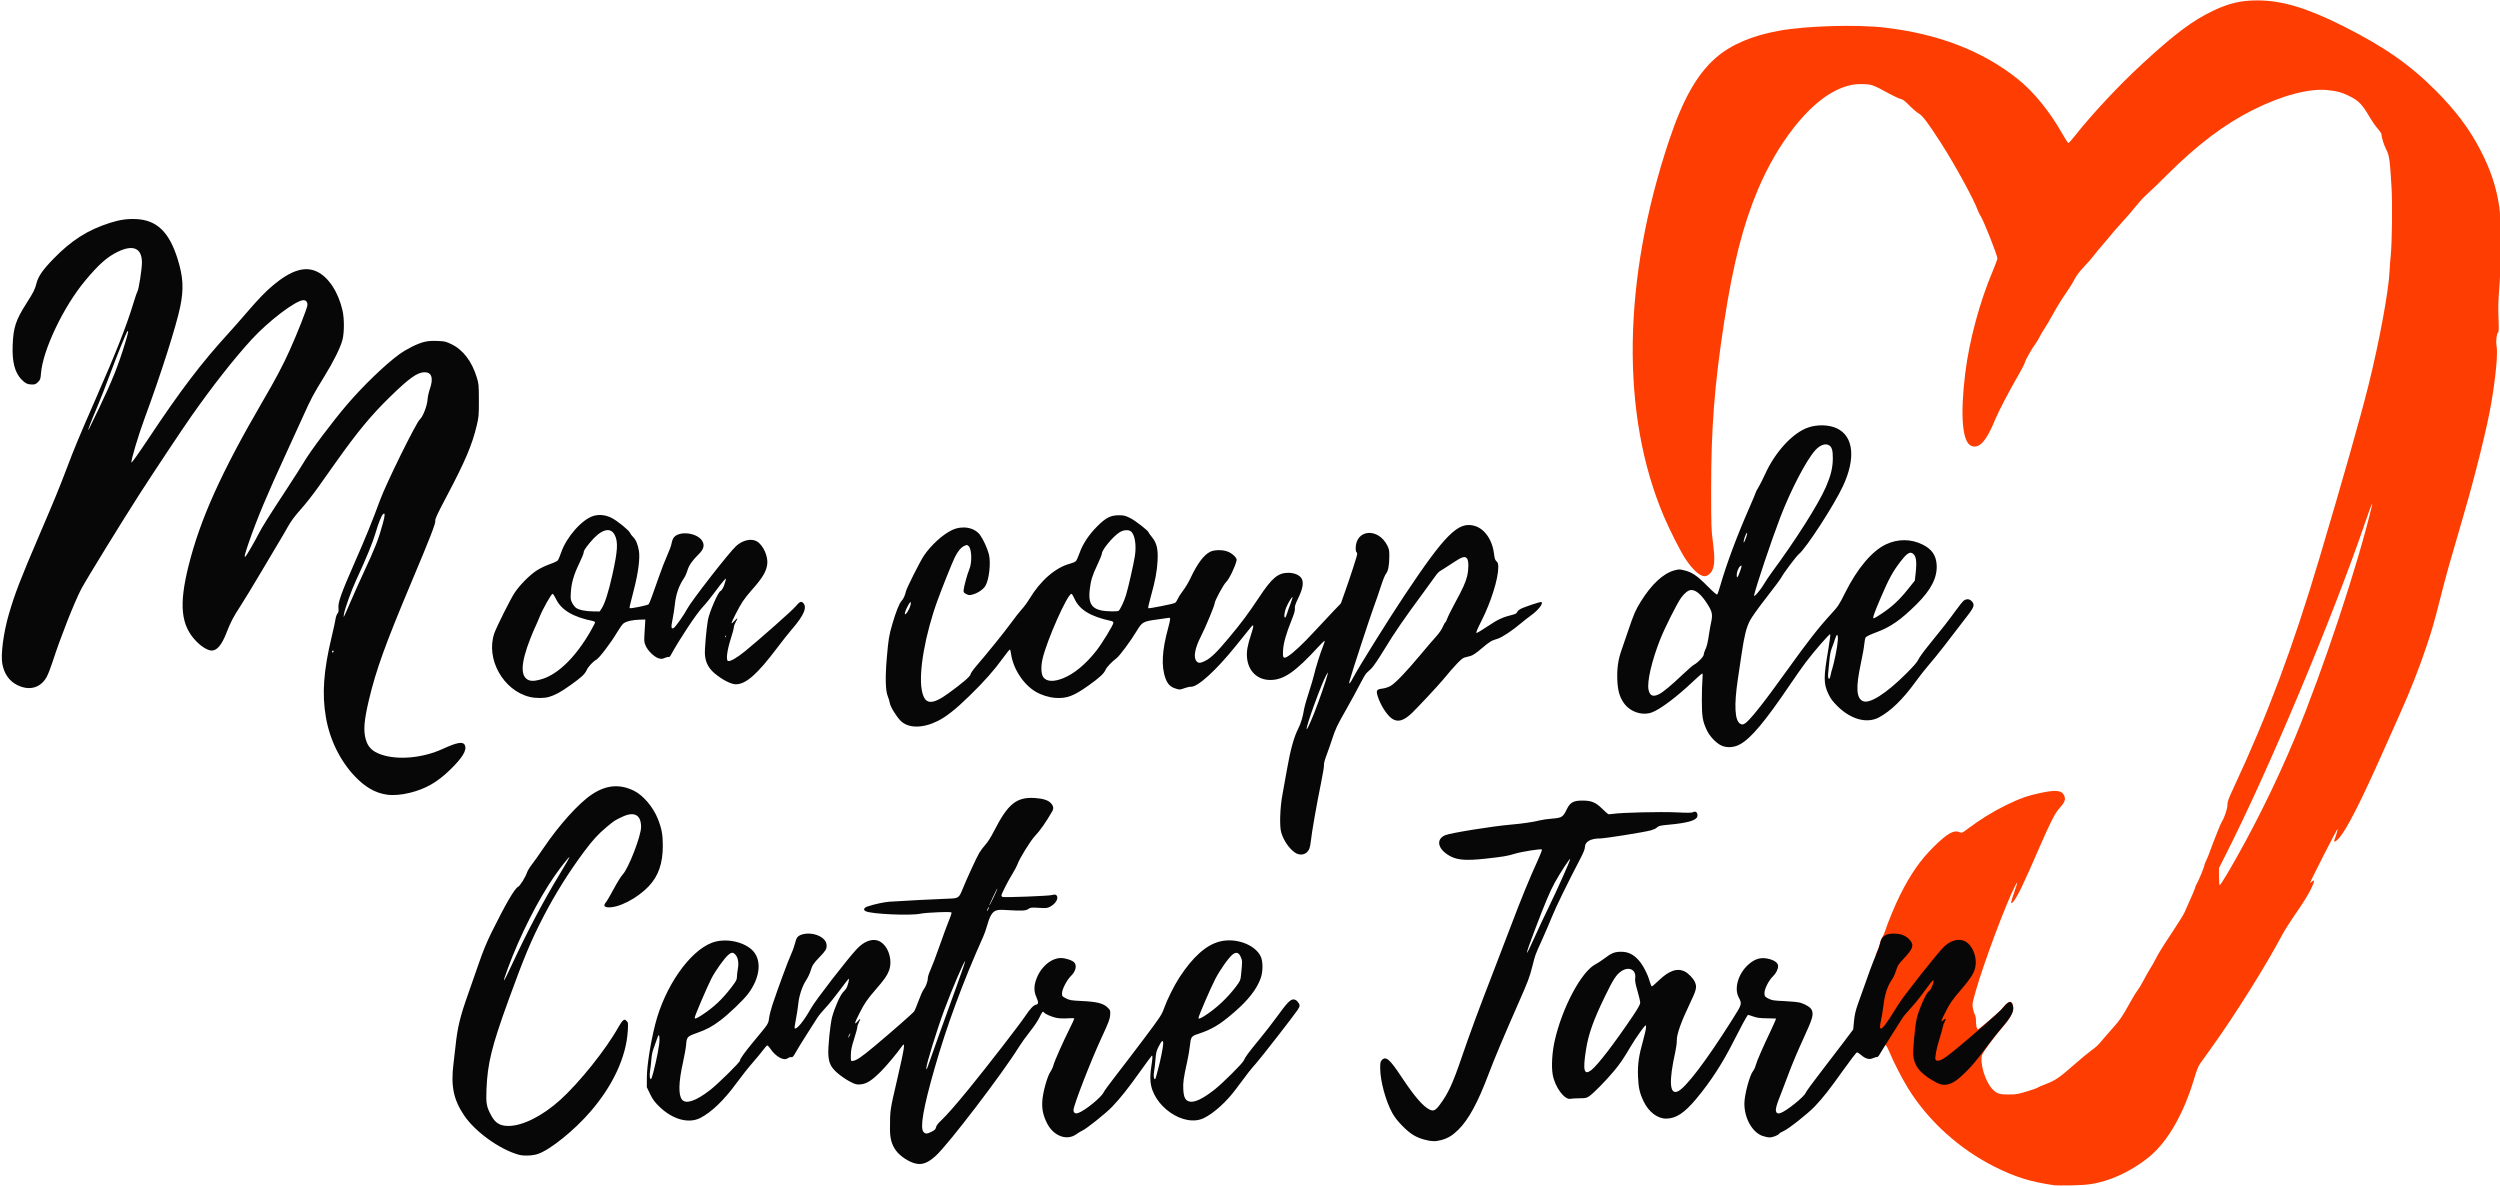
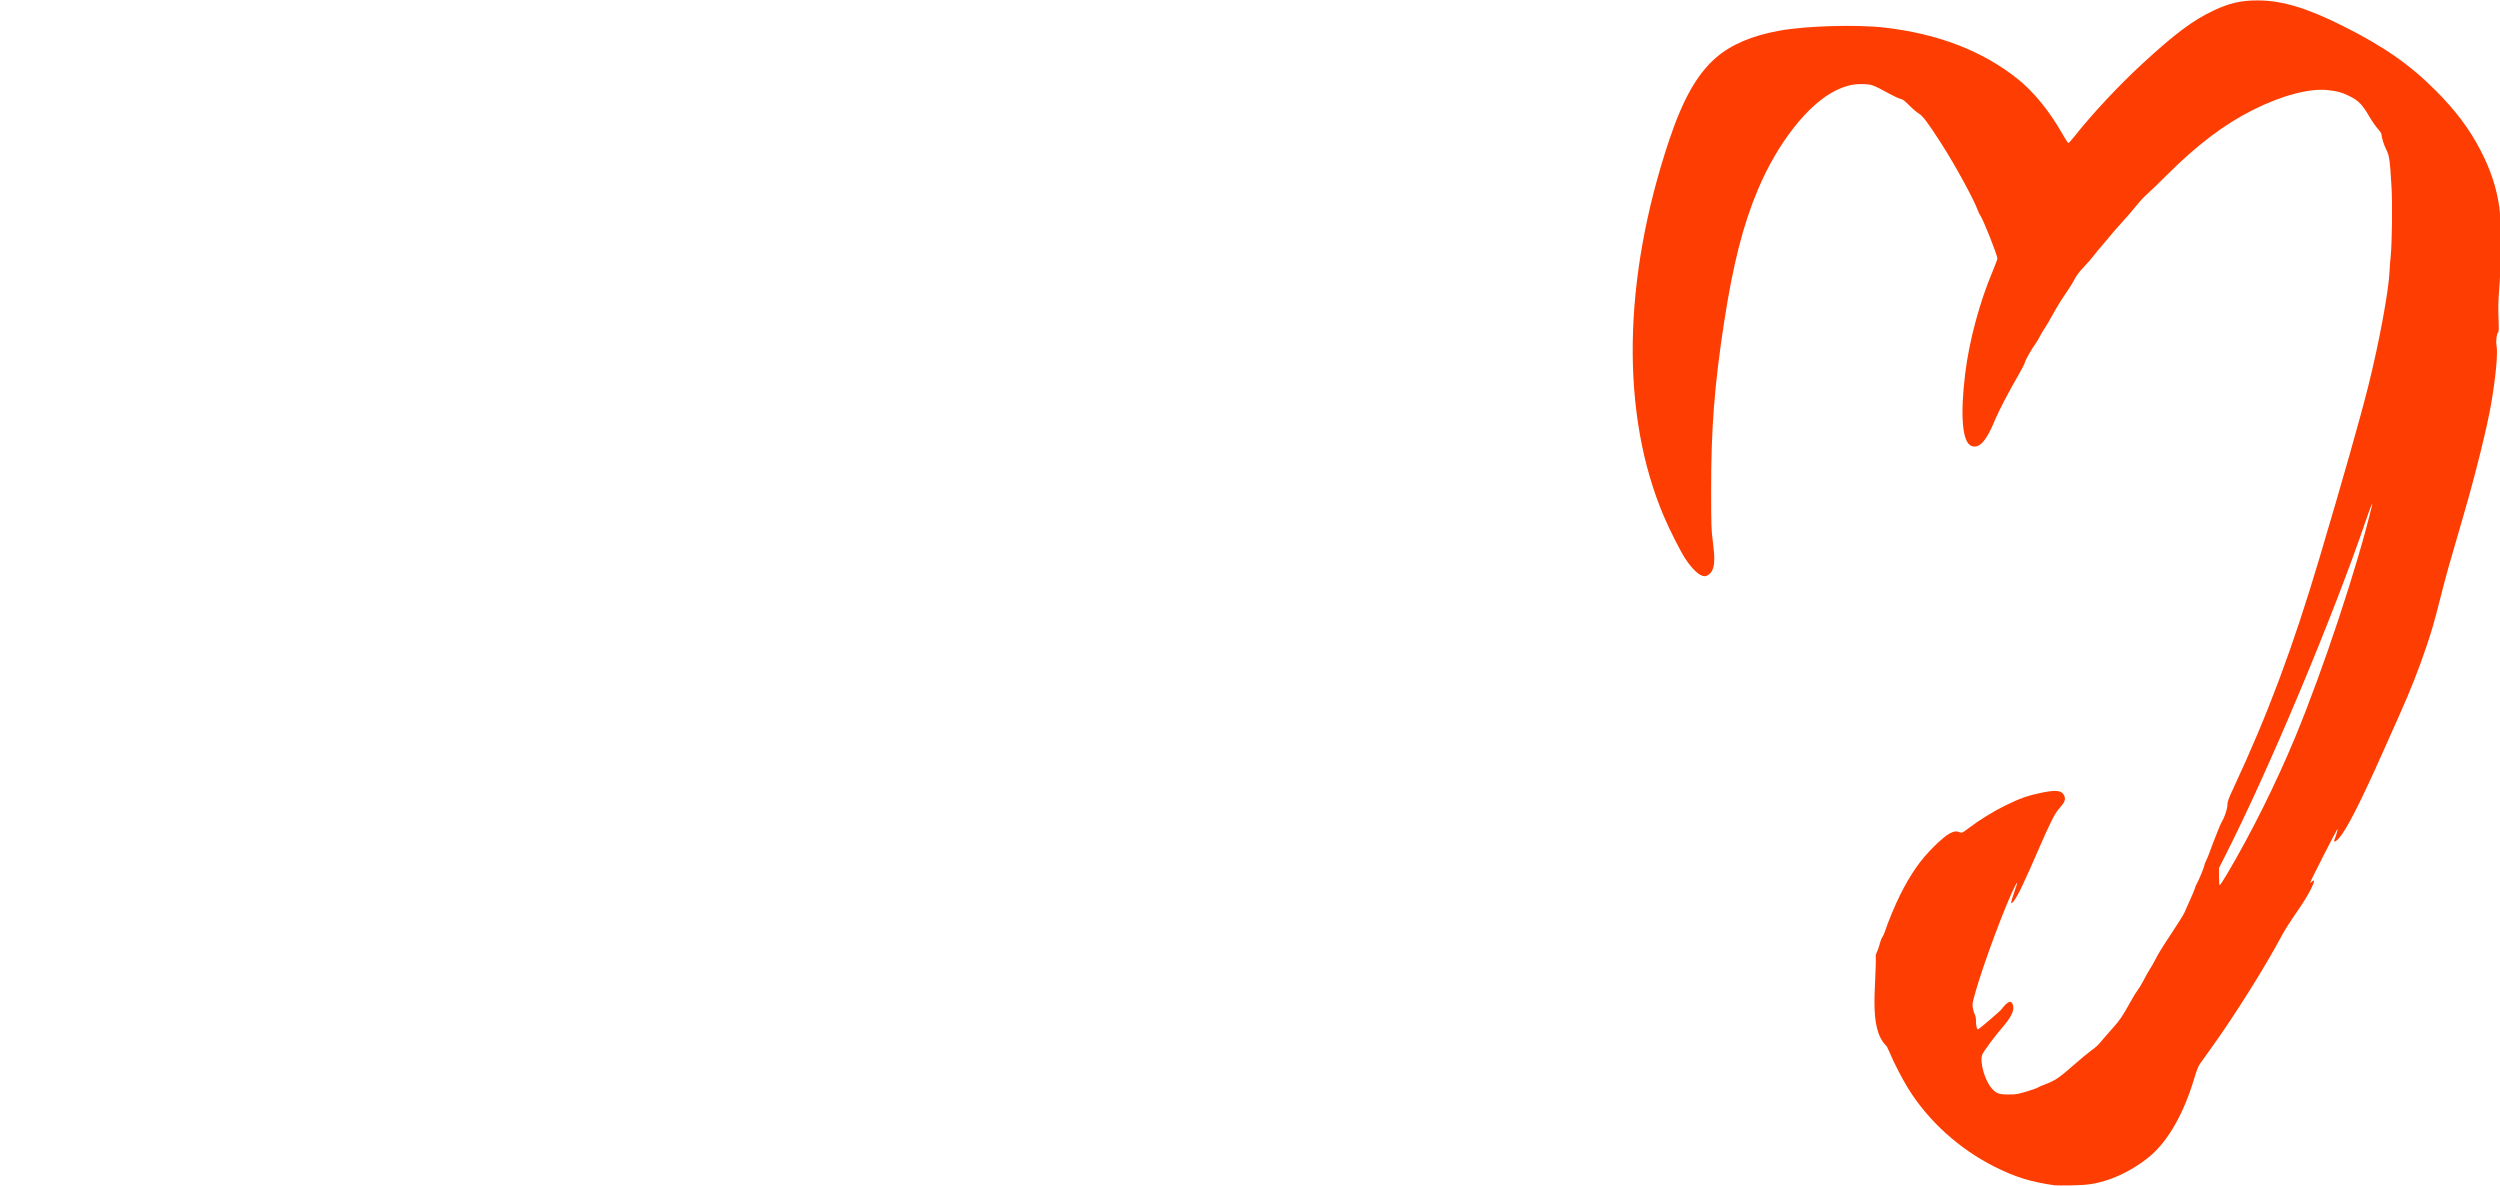
<svg xmlns="http://www.w3.org/2000/svg" xmlns:ns1="http://www.inkscape.org/namespaces/inkscape" xmlns:ns2="http://sodipodi.sourceforge.net/DTD/sodipodi-0.dtd" width="225.778mm" height="107.065mm" viewBox="0 0 800 379.365" id="svg4151" version="1.1" ns1:version="0.91 r13725" ns2:docname="logo_coup_de_coeur.svg">
  <defs id="defs4153" />
  <ns2:namedview id="base" pagecolor="#ffffff" bordercolor="#666666" borderopacity="1.0" ns1:pageopacity="0.0" ns1:pageshadow="2" ns1:zoom="0.49497475" ns1:cx="61.458029" ns1:cy="1.6937629" ns1:document-units="px" ns1:current-layer="layer1" showgrid="false" fit-margin-top="0" fit-margin-left="0" fit-margin-right="0" fit-margin-bottom="0" ns1:window-width="1680" ns1:window-height="988" ns1:window-x="-8" ns1:window-y="-8" ns1:window-maximized="1" />
  <g ns1:label="Calque 1" ns1:groupmode="layer" id="layer1" transform="translate(129.994,-112.004)">
    <g id="g4140" transform="matrix(0.208,0,0,0.208,1286.305,436.761)" ns1:export-filename="C:\Users\sophie.carivenc\Desktop\BS\logo-cercle.png" ns1:export-xdpi="90" ns1:export-ydpi="90">
      <path ns1:export-ydpi="72" ns1:export-xdpi="72" ns2:nodetypes="csssccscssscsssssscssscccsssssssccccssssccssssccsscscssssssssscssssscsssccscsscssssssssscsssssssssssssssssssssscssssssssssccsssssssccscsssssssssccssssscsss" style="fill:#fd3d01" d="m -3648.344,262.183 c -36.099,-5.092 -60.039,-12.483 -91.756,-28.327 -54.54,-27.245 -102.427,-70.573 -133.478,-120.768 -8.951,-14.469 -22.739,-41.248 -28.394,-55.144 -2.442,-6.001 -5.059,-10.911 -5.814,-10.911 -27.037,-27.73 -14.455,-91.603 -15.537,-139.386 2.34,-4.975 5.032,-12.378 5.982,-16.45 0.95,-4.073 2.727,-8.761 3.949,-10.418 1.222,-1.657 3.166,-5.931 4.321,-9.5 4.571,-14.121 15.491,-40.344 23.265,-55.867 16.166,-32.28 31.159,-53.764 51.593,-73.929 21.549,-21.266 31.171,-26.531 40.618,-22.227 2.611,1.19 3.812,0.618 12.338,-5.873 17.152,-13.057 38.282,-26.138 57.423,-35.551 21.73,-10.685 34.25,-15.132 54.573,-19.384 22.429,-4.692 31.571,-3.901 35.161,3.042 3.531,6.828 2.226,10.655 -7.284,21.37 -6.475,7.295 -13.67,21.499 -30.315,59.848 -24.149,55.638 -32.652,73.42 -39.353,82.296 -5.187,6.871 -5.104,2.882 0.253,-12.221 6.074,-17.122 6.565,-20.359 1.643,-10.823 -14.27,27.644 -48.462,119.257 -60.726,162.708 -4.915,17.412 -5.146,18.886 -3.971,25.36 0.686,3.781 2.003,8.05 2.926,9.487 0.923,1.437 1.685,5.152 1.692,8.257 0.021,8.739 1.265,14.491 3.137,14.491 1.65,0 36.955,-30.307 36.955,-31.723 0,-0.406 2.184,-2.99 4.854,-5.74 7.181,-7.398 11.228,-6.357 12.512,3.22 0.873,6.507 -4.315,16.769 -14.329,28.345 -14.539,16.806 -32.284,40.793 -33.718,45.579 -3.588,11.976 4.561,39.703 15.096,51.364 6.979,7.725 11.19,9.221 25.859,9.189 11.391,-0.024 14.314,-0.512 27.846,-4.64 8.316,-2.537 15.789,-5.168 16.607,-5.847 0.818,-0.679 5.052,-2.576 9.409,-4.216 18.093,-6.81 23.112,-10.191 49.1,-33.073 7.461,-6.569 17.885,-15.2 23.165,-19.179 10.937,-8.242 10.257,-7.585 20.478,-19.789 4.217,-5.035 10.877,-12.651 14.8,-16.925 9.007,-9.813 14.616,-18.124 24.746,-36.67 4.43,-8.109 9.76,-16.868 11.846,-19.463 2.086,-2.595 6.418,-9.784 9.626,-15.976 3.208,-6.192 7.759,-14.269 10.113,-17.949 2.354,-3.68 5.689,-9.495 7.41,-12.923 4.99,-9.937 10.465,-18.816 27.12,-43.977 8.588,-12.975 16.692,-25.98 18.009,-28.899 10.854,-24.063 16.697,-37.738 16.7,-39.092 0,-0.881 1.093,-3.387 2.422,-5.568 2.888,-4.736 11.728,-26.366 11.728,-28.695 0,-0.9 1.083,-3.74 2.407,-6.31 1.324,-2.57 3.65,-8.123 5.168,-12.34 6.637,-18.432 18.016,-46.878 19.581,-48.951 3.305,-4.38 8.23,-19.19 8.23,-24.75 0,-5.312 1.397,-9.212 9.569,-26.711 52.481,-112.382 91.071,-215.579 131.827,-352.535 36.185,-121.595 62.936,-215.867 75.477,-265.989 16.551,-66.15 31.408,-146.526 32.594,-176.343 0.245,-6.163 1.003,-16.248 1.684,-22.412 2.105,-19.048 2.91,-79.743 1.4,-105.57 -2.505,-42.858 -3.435,-49.709 -7.918,-58.388 -3.799,-7.353 -7.544,-19.251 -7.544,-23.968 0,-1.232 -2.558,-5.04 -5.685,-8.461 -3.127,-3.421 -9.364,-12.518 -13.86,-20.214 -10.328,-17.68 -16.359,-23.714 -30.395,-30.411 -12.284,-5.861 -17.138,-7.195 -32.515,-8.937 -28.045,-3.177 -70.721,8.103 -115.408,30.503 -44.236,22.175 -85.899,53.713 -132.519,100.315 -11.412,11.408 -24.565,24.106 -29.229,28.219 -4.664,4.113 -11.497,11.279 -15.185,15.924 -6.821,8.59 -19.107,22.752 -30.916,35.634 -3.598,3.925 -9.461,10.773 -13.029,15.219 -3.568,4.446 -9.162,11.054 -12.432,14.686 -3.269,3.632 -8.312,9.785 -11.206,13.673 -2.894,3.888 -9.828,11.85 -15.409,17.693 -7.226,7.564 -11.57,13.38 -15.088,20.195 -2.717,5.264 -8.867,15.08 -13.667,21.812 -4.8,6.732 -13.096,20.207 -18.437,29.944 -5.34,9.737 -11.411,20.092 -13.491,23.011 -2.08,2.919 -5.233,8.227 -7.007,11.796 -1.774,3.568 -4.414,8.08 -5.865,10.026 -5.958,7.992 -15.817,25.081 -17.011,29.489 -0.703,2.595 -4.481,10.217 -8.396,16.939 -15.402,26.443 -32.25,58.635 -37.89,72.401 -13.45,32.829 -24.419,44.793 -36.486,39.794 -13.89,-5.753 -17.284,-46.848 -9.254,-112.03 6.141,-49.852 22.224,-109.553 42.228,-156.754 3.957,-9.337 7.195,-18.151 7.195,-19.585 0,-4.84 -21.623,-59.392 -25.951,-65.47 -1.325,-1.86 -3.196,-5.615 -4.159,-8.343 -5.877,-16.657 -35.229,-70.343 -56.704,-103.713 -20.422,-31.734 -27.804,-41.546 -34.166,-45.413 -3.202,-1.946 -9.811,-7.605 -14.687,-12.575 -6.685,-6.814 -9.902,-9.231 -13.083,-9.828 -2.32,-0.435 -10.009,-3.947 -17.086,-7.804 -25.636,-13.973 -26.706,-14.373 -39.953,-14.963 -14.812,-0.659 -26.946,2.085 -42.507,9.613 -42.627,20.622 -89.842,80.648 -120.256,152.888 -22.783,54.115 -38.068,114.189 -51.928,204.096 -14.81,96.074 -20.016,163.744 -19.917,258.911 0.056,54.302 0.273,60.567 2.724,79.03 3.088,23.255 2.81,35.523 -0.984,43.359 -2.554,5.275 -7.565,9.131 -11.867,9.131 -7.326,0 -18.682,-10.322 -29.521,-26.832 -7.702,-11.732 -23.866,-43.608 -33.048,-65.173 -66.551,-156.297 -63.755,-363.337 7.804,-577.778 21.163,-63.418 42.913,-102.065 71.71,-127.418 23.129,-20.363 55.29,-34.209 97.406,-41.938 41.246,-7.569 119.308,-9.903 162.752,-4.867 82.497,9.563 150.551,35.846 204.644,79.035 25.045,19.996 49.318,49.95 69.627,85.92 3.893,6.894 7.655,12.551 8.361,12.57 0.706,0.019 4.952,-4.606 9.436,-10.278 27.511,-34.803 67.984,-78.109 104.173,-111.466 50.181,-46.253 77.558,-66.751 109.221,-81.778 24.349,-11.556 42.693,-15.839 67.837,-15.839 37.75,0 75.573,11.255 131.041,38.995 63.151,31.582 103.008,59.274 143.256,99.532 30.692,30.7 51.954,58.998 68.886,91.68 15.827,30.55 24.419,56.389 29.173,87.74 2.978,19.637 2.964,86.677 -0.026,123.794 -1.577,19.573 -1.886,31.124 -1.261,47.003 0.616,15.616 0.472,21.274 -0.555,21.909 -2.228,1.377 -3.733,13.687 -2.48,20.294 2.232,11.77 -1.049,47.183 -8.347,90.086 -5.865,34.48 -24.288,108.921 -41.891,169.265 -24.209,82.992 -26.649,91.684 -35.436,126.212 -10.698,42.037 -13.649,52.315 -22.692,79.03 -11.28,33.323 -24.201,66.132 -39.72,100.852 -4.349,9.731 -15.227,34.148 -24.172,54.259 -36.673,82.454 -57.677,123.862 -70.151,138.302 -4.431,5.13 -8.657,6.875 -7.14,2.949 2.896,-7.494 5.394,-16.091 5.009,-17.231 -0.405,-1.199 -42.12,80.554 -42.12,82.547 0,0.445 1.031,-0.123 2.291,-1.264 4.864,-4.402 4.755,-1.005 -0.303,9.386 -5.857,12.032 -11.574,21.217 -27.893,44.811 -6.282,9.083 -14.435,22.201 -18.117,29.151 -24.477,46.199 -71.445,121.135 -107.104,170.883 -8.564,11.947 -17.071,23.845 -18.905,26.44 -2.018,2.854 -5.189,11.009 -8.03,20.642 -15.912,53.972 -39.934,96.55 -67.939,120.417 -17.701,15.086 -42.642,29.311 -63.734,36.35 -19.941,6.655 -31.922,8.534 -57.104,8.956 -12.651,0.212 -24.594,0.161 -26.54,-0.114 z m 265.596,-479.074 c 36.96,-62.468 75.267,-139.37 104.44,-209.665 43.021,-103.664 95.954,-263.177 118.209,-356.224 2.148,-8.98 -1.935,0.676 -8.728,20.642 -50.491,148.401 -148.97,383.331 -216.599,516.714 l -9.904,19.533 0,13.199 c 0,7.741 0.473,13.199 1.144,13.199 0.629,0 5.776,-7.829 11.438,-17.398 z" id="path4142" ns1:connector-curvature="0" />
-       <path ns1:export-ydpi="72" ns1:export-xdpi="72" style="opacity:1;fill:#080707" d="m -5400.866,228.642 c -10.501,-2.616 -23.53,-11.254 -29.736,-19.714 -6.651,-9.067 -9.375,-18.795 -9.33,-33.324 0.091,-29.692 -0.224,-27.564 11.717,-79.03 10.676,-46.012 12.11,-56.005 6.984,-48.687 -7.824,11.17 -23.652,30.119 -32.843,39.321 -13.915,13.93 -22.108,19.08 -31.422,19.754 -6.165,0.446 -7.681,0.031 -16.305,-4.455 -5.23,-2.721 -13.427,-8.29 -18.216,-12.376 -10.62,-9.061 -13.94,-15.588 -14.753,-28.999 -0.676,-11.155 2.799,-46.059 5.726,-57.507 3.438,-13.45 12.722,-34.488 17.046,-38.627 2.065,-1.977 4.403,-4.805 5.194,-6.284 2.033,-3.798 4.633,-14.302 3.541,-14.302 -0.501,0 -6.868,8.095 -14.15,17.988 -7.282,9.893 -17.07,21.969 -21.752,26.835 -4.682,4.866 -10.518,12.031 -12.969,15.924 -2.451,3.893 -9.88,15.57 -16.508,25.95 -6.628,10.38 -14.002,22.402 -16.386,26.715 -3.445,6.232 -4.797,7.721 -6.586,7.254 -1.238,-0.324 -3.464,0.261 -4.946,1.299 -3.573,2.502 -7.195,2.381 -12.697,-0.426 -5.285,-2.696 -10.913,-8.063 -15.118,-14.419 -1.638,-2.475 -3.571,-4.484 -4.295,-4.465 -0.725,0.019 -3.526,3.071 -6.226,6.782 -2.7,3.711 -10.035,12.587 -16.301,19.723 -6.266,7.136 -17.431,21.253 -24.811,31.371 -19.142,26.243 -38.651,45.019 -55.776,53.684 -18.246,9.232 -43.166,2.14 -63.647,-18.111 -6.813,-6.736 -9.694,-10.733 -13.604,-18.873 l -4.961,-10.326 0.056,-15.334 c 0.064,-17.568 5.605,-52.749 12.778,-81.134 14.664,-58.029 52.718,-112.804 87.428,-125.841 18.972,-7.126 45.566,-2.731 60.424,9.987 16.744,14.333 14.75,42.503 -4.856,68.585 -7.176,9.546 -29.855,31.256 -42.802,40.973 -12.975,9.738 -20.713,13.87 -36.545,19.512 -14.455,5.152 -15.072,5.857 -16.077,18.376 -0.364,4.541 -2.615,17.015 -5.001,27.72 -6.582,29.533 -6.998,49.575 -1.17,56.346 6.187,7.186 21.336,1.989 42.986,-14.748 12.112,-9.363 46.094,-42.845 46.094,-45.416 0,-2.763 7.197,-12.753 22.318,-30.979 21.997,-26.512 21.143,-25.196 22.489,-34.689 0.658,-4.642 3.01,-13.864 5.226,-20.493 8.477,-25.357 24.172,-67.874 28.255,-76.536 2.344,-4.975 5.023,-12.306 5.953,-16.292 0.93,-3.986 2.504,-8.489 3.498,-10.006 4.887,-7.458 23.237,-8.654 34.952,-2.278 7.065,3.845 10.586,8.633 10.593,14.403 0.013,5.398 -1.47,7.818 -10.569,17.321 -9.811,10.247 -11.457,12.772 -14.178,21.762 -1.195,3.945 -4.177,10.194 -6.627,13.886 -6.014,9.061 -11.077,24.244 -12.249,36.736 -0.526,5.602 -2.148,16.168 -3.605,23.481 -1.457,7.313 -2.347,13.598 -1.978,13.967 2.817,2.817 14.095,-11.002 25.467,-31.206 6.936,-12.322 55.878,-75.604 70.249,-90.829 10.341,-10.956 21.715,-15.75 31.268,-13.177 15.444,4.159 24.968,28.769 18.082,46.724 -2.991,7.799 -7.124,13.667 -20.278,28.788 -13.142,15.107 -17.304,21.219 -25.542,37.5 -7.385,14.597 -8.105,18.197 -2.291,11.451 4.649,-5.394 5.182,-4.868 1.796,1.769 -1.298,2.543 -2.359,5.854 -2.359,7.358 0,1.503 -2.197,9.619 -4.882,18.035 -3.917,12.278 -4.908,17.166 -5.013,24.738 -0.129,9.326 -0.097,9.433 2.737,9.118 5.828,-0.648 13.365,-5.727 33.463,-22.551 26.983,-22.588 58.725,-50.455 61.092,-53.636 1.033,-1.389 4.162,-8.811 6.952,-16.495 2.79,-7.684 6.224,-15.38 7.632,-17.103 3.317,-4.061 6.539,-12.783 6.539,-17.7 0,-2.129 1.896,-7.95 4.213,-12.936 2.317,-4.985 8.457,-21.182 13.644,-35.993 5.187,-14.811 11.519,-32.039 14.07,-38.286 2.551,-6.247 4.639,-12.12 4.639,-13.052 0,-1.434 -3.131,-1.59 -20.347,-1.017 -11.191,0.373 -23.532,1.369 -27.424,2.214 -15.436,3.35 -76.219,0.616 -84.471,-3.8 -4.169,-2.231 -2.696,-5.485 3.376,-7.457 10.815,-3.512 24.56,-6.465 33.322,-7.159 12.255,-0.971 79.725,-4.468 92.258,-4.782 13.388,-0.336 14.905,-1.389 19.838,-13.772 5.983,-15.019 21.808,-49.446 25.983,-56.528 2.048,-3.474 6.325,-9.162 9.505,-12.641 3.587,-3.925 8.667,-11.992 13.386,-21.256 21.321,-41.86 34.581,-52.477 63.124,-50.538 12.007,0.816 19.824,3.312 23.946,7.646 4.163,4.378 4.886,8.304 2.345,12.737 -9.428,16.447 -18.915,30.04 -26.267,37.636 -6.944,7.174 -24.435,35.443 -27.271,44.077 -0.774,2.356 -4.183,8.796 -7.576,14.311 -7.176,11.664 -17.058,31.052 -17.058,33.467 0,0.917 0.745,1.953 1.655,2.302 2.882,1.106 70.661,-1.459 75.892,-2.872 3.896,-1.052 5.399,-1.025 6.782,0.123 4.417,3.665 -0.213,12.794 -8.839,17.426 -4.99,2.68 -6.065,2.805 -17.953,2.091 -11.498,-0.691 -12.943,-0.545 -15.924,1.615 -3.967,2.873 -9.529,3.226 -30.797,1.953 -13.583,-0.813 -16.325,-0.669 -20.145,1.053 -5.23,2.358 -9.068,9.277 -12.904,23.258 -1.359,4.954 -3.863,12.11 -5.563,15.901 -31.382,69.962 -56.296,137.447 -75.268,203.877 -17.198,60.222 -22.487,90.864 -16.774,97.186 2.923,3.234 5.397,3.135 12.574,-0.501 4.763,-2.413 6.042,-3.717 6.654,-6.782 0.511,-2.555 3.028,-5.915 7.7,-10.282 8.517,-7.96 22.515,-23.921 43.447,-49.541 27.57,-33.744 78.269,-99.278 86.583,-111.915 6.864,-10.434 12.536,-16.341 16.191,-16.862 3.84,-0.547 3.969,-3.75 0.465,-11.558 -3.782,-8.427 -3.963,-16.27 -0.607,-26.313 6.439,-19.271 22.904,-33.834 38.289,-33.863 7.344,-0.014 18.049,3.627 20.857,7.094 4.062,5.016 1.815,13.521 -5.449,20.63 -6.292,6.157 -13.684,20.541 -13.684,26.625 0,4.333 0.33,4.746 6.192,7.743 5.633,2.88 7.897,3.249 25.066,4.08 22.892,1.108 32.561,3.611 39.064,10.114 4.095,4.095 4.228,4.495 3.784,11.45 -0.395,6.203 -2.321,11.228 -13.834,36.105 -16.047,34.671 -42.528,103.016 -42.563,109.849 -0.023,4.59 2.569,6.247 7.311,4.673 9.783,-3.245 35.211,-23.79 38.819,-31.364 1.236,-2.595 9.513,-14.007 18.393,-25.36 8.88,-11.353 28.462,-37.027 43.516,-57.053 25.588,-34.04 27.622,-37.113 31.218,-47.182 4.817,-13.487 15.515,-34.978 23.562,-47.337 20.716,-31.816 40.985,-49.95 61.931,-55.405 24.413,-6.359 54.213,4.36 63.187,22.727 3.71,7.593 3.699,23.52 -0.023,33.847 -6.066,16.831 -19.22,33.645 -41.012,52.425 -22.478,19.371 -33.954,26.183 -56.577,33.581 -8.758,2.864 -10.024,4.782 -11.148,16.895 -0.528,5.691 -2.553,17.513 -4.499,26.271 -5.374,24.177 -6.349,31.218 -5.778,41.698 0.646,11.843 2.856,16.562 8.653,18.475 7.677,2.534 20.794,-3.49 39.301,-18.048 12.672,-9.968 43.377,-40.559 45.119,-44.952 2.017,-5.085 7.605,-12.645 24.14,-32.656 7.834,-9.481 19.777,-24.872 26.54,-34.201 15.617,-21.544 20.82,-27.038 25.602,-27.038 2.56,0 4.465,1.041 6.643,3.629 3.865,4.593 3.834,6.65 -0.19,12.637 -6.485,9.648 -55.805,73.037 -63.976,82.226 -8.461,9.516 -12.556,14.746 -30.951,39.542 -14.46,19.491 -33.743,36.948 -49.13,44.476 -30.854,15.096 -79.465,-18.526 -82.25,-56.888 -0.442,-6.08 -0.017,-13.81 1.195,-21.735 2.147,-14.041 2.34,-18.204 0.8,-17.252 -0.595,0.367 -8.158,10.614 -16.809,22.771 -19.614,27.564 -31.688,42.786 -44.378,55.951 -9.85,10.218 -39.425,33.802 -45.832,36.547 -1.853,0.794 -5.957,3.291 -9.12,5.55 -14.815,10.575 -35.534,2.526 -45.355,-17.619 -5.769,-11.833 -7.69,-21.14 -6.926,-33.544 0.816,-13.251 7.687,-38.025 12.442,-44.862 1.82,-2.617 3.935,-7.246 4.701,-10.287 1.521,-6.04 15.339,-37.126 25.584,-57.551 3.553,-7.085 6.46,-13.415 6.46,-14.068 0,-0.76 -3.705,-0.925 -10.321,-0.459 -6.508,0.459 -12.936,0.185 -17.398,-0.74 -7.112,-1.475 -17.474,-6.007 -18.859,-8.247 -1.55,-2.508 -3.012,-0.941 -6.859,7.35 -2.303,4.964 -8.433,14.143 -14.608,21.878 -5.852,7.33 -13.664,18.211 -17.359,24.181 -25.068,40.496 -108.073,149.181 -127.473,166.911 -12.255,11.2 -21.169,14.583 -31.589,11.987 z M -5804.045,88.612 c 5.536,-21.397 9.508,-42.353 9.508,-50.161 0,-9.3 -1.3,-9.471 -4.155,-0.546 -1.087,3.398 -3.255,9.464 -4.817,13.48 -1.731,4.447 -3.082,10.902 -3.457,16.514 -0.339,5.067 -1.204,12.733 -1.923,17.035 -1.277,7.637 -0.728,13.999 1.208,13.999 0.531,0 2.167,-4.644 3.636,-10.321 z m 773.335,7.077 c 0.386,-1.784 1.697,-6.694 2.913,-10.911 3.422,-11.869 8.213,-35.473 8.22,-40.498 0.013,-6.51 -2.197,-5.129 -6.996,4.381 -3.522,6.979 -4.177,9.68 -4.998,20.6 -0.52,6.912 -1.439,14.956 -2.043,17.876 -1.153,5.572 -0.523,11.796 1.193,11.796 0.555,0 1.326,-1.46 1.712,-3.244 z m -350.333,-18.283 c 2.14,-6.563 24.356,-68.454 44.928,-125.164 6.792,-18.724 12.073,-34.32 11.736,-34.657 -1.277,-1.277 -19.76,41.912 -31.924,74.599 -11.432,30.719 -27.709,83.491 -27.742,89.941 -0.015,2.971 1.03,1.328 3.002,-4.718 z m -119.869,-48.656 c 0,-0.649 -0.758,0.147 -1.686,1.769 -0.927,1.622 -1.686,3.48 -1.686,4.128 0,0.649 0.759,-0.147 1.686,-1.769 0.927,-1.622 1.686,-3.48 1.686,-4.128 z M -5729.278,0.274 c 17.881,-11.565 31.311,-24.184 45.456,-42.708 7.228,-9.466 8.42,-11.7 8.42,-15.788 0,-2.619 0.605,-8.046 1.345,-12.06 1.728,-9.38 0.533,-17.322 -3.291,-21.866 -3.695,-4.392 -6.221,-4.46 -11.162,-0.303 -5.977,5.029 -20.02,24.616 -26.04,36.319 -6.391,12.425 -25.727,57.63 -25.727,60.146 0,2.766 1.986,2.091 10.999,-3.739 z m 772.709,1.69 c 18.104,-11.417 35.594,-27.696 49.194,-45.788 5.993,-7.973 6.702,-9.548 7.419,-16.483 2.269,-21.955 2.26,-22.977 -0.251,-28.654 -3.042,-6.877 -6.688,-8.174 -12.115,-4.31 -5.805,4.133 -20.097,24.23 -27.31,38.402 -7.987,15.692 -25.68,56.798 -25.68,59.661 0,1.831 2.782,0.931 8.743,-2.829 z M -5287.413,-165.876 c 0,-0.649 -0.759,0.147 -1.686,1.769 -0.927,1.622 -1.686,3.48 -1.686,4.128 0,0.649 0.759,-0.147 1.686,-1.769 0.927,-1.622 1.686,-3.48 1.686,-4.128 z m 12.704,-28.467 c -0.542,-0.542 -12.671,25.01 -12.517,26.37 0.056,0.505 3.001,-5.118 6.542,-12.494 3.541,-7.377 6.23,-13.621 5.974,-13.876 z m -736.472,409.503 c -29.343,-8.24 -66.753,-35.156 -83.795,-60.289 -16.389,-24.17 -20.783,-45.355 -16.506,-79.595 1.008,-8.073 2.419,-20.252 3.135,-27.063 3.068,-29.198 7.001,-45.419 19.631,-80.981 3.651,-10.28 10.845,-30.899 15.985,-45.82 6.856,-19.9 12.306,-33.102 20.45,-49.541 20.928,-42.242 35.044,-66.478 40.048,-68.757 3.068,-1.398 11.306,-14.571 13.998,-22.384 0.915,-2.657 4.302,-8.184 7.526,-12.283 3.224,-4.099 11.275,-15.475 17.89,-25.28 23.84,-35.332 54.164,-68.927 74.297,-82.312 22.203,-14.76 43.137,-16.463 65.325,-5.314 13.641,6.854 28.763,24.689 35.885,42.322 6.065,15.014 7.85,24.358 7.895,41.309 0.072,27.679 -6.649,47.17 -21.749,63.066 -17.88,18.823 -46.821,33.66 -62.981,32.288 -5.816,-0.494 -6.698,-3.137 -2.653,-7.944 1.565,-1.859 6.977,-11.142 12.027,-20.628 5.05,-9.486 11.141,-19.266 13.536,-21.733 8.931,-9.203 28.391,-59.37 28.391,-73.192 0,-18.769 -10.423,-24.445 -28.899,-15.735 -11.958,5.637 -12.274,5.843 -24.356,15.942 -12.866,10.753 -21.325,20.016 -34.669,37.963 -23.204,31.208 -44.421,65.112 -62.004,99.082 -19.35,37.386 -29.909,62.586 -53.871,128.571 -26.101,71.875 -32.513,97.883 -34.084,138.246 -0.84,21.587 0.087,26.489 7.605,40.199 6.212,11.329 13.374,15.59 26.203,15.59 21.761,0 52.019,-15.156 79.404,-39.772 29.444,-26.467 70.936,-78.307 89.543,-111.877 2.777,-5.009 6.204,-9.867 7.616,-10.795 2.314,-1.52 2.825,-1.429 5.181,0.927 2.475,2.475 2.575,3.276 1.88,15.126 -2.345,40.018 -22.64,84.014 -57.264,124.14 -25.168,29.167 -61.712,58.667 -80.935,65.334 -7.994,2.772 -22.049,3.336 -29.686,1.191 z m -10.325,-292.569 c 24.541,-52.723 48.601,-98.225 74.458,-140.813 8.027,-13.221 14.372,-24.26 14.1,-24.532 -0.711,-0.711 -13.463,15.373 -22.749,28.692 -25.41,36.445 -53.614,92.166 -72.155,142.55 -9.653,26.233 -7.814,24.524 6.346,-5.898 z M -4617.107,192.091 c -13.548,-3.549 -21.956,-8.663 -33.855,-20.591 -7.21,-7.227 -12.298,-13.628 -15.858,-19.951 -10.301,-18.293 -18.938,-50.008 -18.938,-69.539 0,-8.194 0.387,-10.177 2.405,-12.344 6.239,-6.697 12.172,-1.712 29.926,25.148 20.097,30.404 33.588,46.102 43.807,50.975 5.904,2.816 9.034,1.286 15.662,-7.654 13.003,-17.54 19.692,-32.074 33.894,-73.647 12.068,-35.326 26.372,-74.014 47.66,-128.907 8.551,-22.049 21.158,-54.958 28.016,-73.132 15.026,-39.821 29.001,-73.953 40.207,-98.2 4.579,-9.908 7.803,-18.286 7.183,-18.67 -2.082,-1.287 -31.035,3.293 -41.919,6.631 -11.201,3.435 -18.122,4.584 -45.7,7.587 -27.441,2.988 -41.367,2.122 -52.031,-3.236 -20.032,-10.065 -24.581,-26.147 -9.308,-32.904 7.708,-3.41 73.002,-13.95 101.313,-16.355 17.596,-1.495 34.737,-4.014 44.499,-6.539 3.714,-0.961 12.38,-2.186 19.257,-2.723 14.627,-1.142 16.393,-2.297 22.339,-14.618 4.899,-10.151 10.282,-13.146 23.576,-13.117 14.2,0.031 20.597,2.621 30.572,12.381 4.514,4.417 8.794,8.255 9.511,8.531 0.717,0.275 4.094,0.06 7.504,-0.479 12.715,-2.01 73.511,-3.44 97.285,-2.288 17.147,0.831 23.922,0.775 25.499,-0.21 4.3,-2.685 8.097,1.106 6.697,6.686 -1.479,5.892 -15.178,9.859 -42.815,12.397 -14.784,1.358 -16.388,1.757 -19.966,4.97 -1.384,1.243 -5.365,2.996 -8.847,3.896 -12.093,3.126 -70.137,12.366 -77.727,12.372 -14.784,0.013 -23.558,5.018 -23.558,13.441 0,2.82 -2.27,8.544 -6.935,17.489 -20.601,39.5 -37.033,73.138 -43.659,89.378 -4.103,10.056 -11.178,26.51 -15.723,36.566 -10.557,23.359 -9.894,21.543 -14.466,39.608 -4.38,17.304 -6.364,22.549 -21.834,57.705 -22.761,51.727 -36.566,84.556 -45.384,107.929 -16.678,44.205 -30.844,70.319 -46.62,85.939 -8.998,8.909 -16.463,13.416 -26.587,16.053 -8.944,2.33 -14.471,2.203 -25.081,-0.577 z m 170.259,-314.453 c 4.313,-9.66 13.142,-28.445 19.618,-41.745 14.459,-29.689 34.262,-74.113 33.738,-75.684 -0.504,-1.513 -15.256,21.119 -23.575,36.169 -7.454,13.485 -14.92,31.186 -30.845,73.132 -16.495,43.448 -16.09,46.546 1.064,8.128 z m 348.619,308.37 c -15.473,-5.942 -27.244,-27.301 -27.244,-49.438 0,-13.427 8.132,-43.892 13.421,-50.278 1.496,-1.806 3.356,-5.86 4.134,-9.01 1.459,-5.905 10.66,-26.969 24.163,-55.315 4.249,-8.92 7.35,-16.274 6.89,-16.34 -0.46,-0.067 -6.94,-0.223 -14.401,-0.347 -10.831,-0.18 -15.066,-0.774 -21.015,-2.946 -4.098,-1.496 -7.592,-2.535 -7.765,-2.307 -2.657,3.49 -11.914,20.548 -21.348,39.339 -17.514,34.885 -36.036,63.443 -58.655,90.437 -17.827,21.275 -30.776,29.709 -45.753,29.799 -13.418,0.08 -27.115,-10.455 -34.814,-26.78 -6.07,-12.87 -7.86,-20.928 -8.506,-38.279 -0.694,-18.645 1.196,-31.729 8.118,-56.222 2.566,-9.078 4.506,-18.129 4.311,-20.115 -0.339,-3.471 -0.657,-3.201 -8.257,7.006 -4.347,5.839 -11.183,16.189 -15.19,23.001 -11.413,19.401 -16.74,27.204 -26.586,38.939 -11.703,13.948 -30.25,32.859 -36.766,37.487 -4.702,3.339 -5.803,3.597 -15.665,3.675 -5.834,0.046 -11.861,0.397 -13.393,0.782 -9.467,2.376 -24.561,-17.982 -27.871,-37.594 -2.091,-12.382 -0.836,-33.845 2.977,-50.955 11.469,-51.454 41.408,-107.614 63.183,-118.518 2.895,-1.45 9.028,-5.491 13.629,-8.981 10.922,-8.284 15.569,-10.127 25.533,-10.127 10.627,0 18.608,3.802 26.804,12.769 6.597,7.219 14.105,21.622 17.275,33.146 1.116,4.055 2.549,7.372 3.184,7.372 0.636,0 5.626,-4.292 11.089,-9.537 15.665,-15.039 28.316,-19.213 39.939,-13.178 5.686,2.953 13.051,10.773 15.368,16.32 3.211,7.684 2.227,11.683 -8.248,33.521 -13.04,27.187 -19.917,46.628 -19.744,55.813 0.07,3.772 -0.925,11.59 -2.213,17.373 -10.172,45.664 -9.001,66.485 3.446,61.329 12.026,-4.982 43.753,-46.631 83.389,-109.47 16.249,-25.761 15.962,-24.765 10.344,-35.914 -6.947,-13.786 -0.247,-36.042 14.968,-49.722 10.743,-9.659 20.458,-12.108 33.336,-8.403 8.027,2.309 12.588,6.19 12.588,10.712 0,4.734 -3.215,11.064 -7.958,15.668 -6.72,6.524 -13.497,20.205 -13.047,26.341 0.338,4.611 0.755,5.146 6.184,7.933 5.233,2.686 7.739,3.073 24.771,3.826 10.801,0.477 21.353,1.577 24.54,2.558 8.567,2.636 15.717,7.306 17.397,11.363 2.934,7.083 1.049,13.386 -13.301,44.473 -7.54,16.333 -17.199,39.158 -21.465,50.721 -4.266,11.563 -9.586,25.536 -11.821,31.05 -8.928,22.024 -10.49,29.009 -7.115,31.81 1.313,1.09 2.683,1.114 5.749,0.101 8.858,-2.923 36.377,-25.064 38.413,-30.905 0.659,-1.89 10.944,-16.028 22.855,-31.416 11.911,-15.388 28.109,-36.569 35.994,-47.068 l 14.337,-19.089 1.203,-12.699 c 0.939,-9.908 2.346,-15.953 6.402,-27.503 15.675,-44.64 23.355,-65.461 27.716,-75.14 2.675,-5.937 5.398,-13.612 6.051,-17.056 2.164,-11.411 9.38,-15.901 24.023,-14.944 9.819,0.641 16.348,3.562 21.772,9.739 6.794,7.738 4.974,13.305 -9.307,28.466 -8.157,8.66 -9.554,10.806 -11.684,17.961 -1.331,4.469 -3.751,10.088 -5.378,12.485 -8.185,12.061 -11.981,23.119 -14.203,41.378 -0.948,7.785 -2.754,18.666 -4.014,24.181 -3.912,17.122 0.73,15.553 13.877,-4.689 4.989,-7.682 10.802,-16.892 12.917,-20.466 7.418,-12.534 62.136,-81.652 70.928,-89.596 9.249,-8.356 19.197,-11.589 28.199,-9.165 14.163,3.814 23.769,26.415 18.675,43.937 -2.377,8.178 -8.27,16.958 -21.972,32.736 -12.633,14.547 -16.715,20.514 -24.039,35.13 -6.166,12.305 -6.771,14.941 -2.511,10.939 3.894,-3.659 4.989,-2.283 2.059,2.588 -1.289,2.142 -2.673,6.019 -3.076,8.614 -0.403,2.595 -2.61,10.557 -4.904,17.693 -4.48,13.933 -7.294,28.564 -6.094,31.69 1.011,2.634 5.226,2.419 10.857,-0.555 5.416,-2.86 20.954,-15.292 45.395,-36.321 32.794,-28.215 43.584,-37.964 48.588,-43.898 8.1,-9.606 11.687,-10.173 14.069,-2.223 2.491,8.315 -1.741,16.539 -18.511,35.973 -5.039,5.839 -13.876,16.985 -19.639,24.77 -17.494,23.632 -24.622,32.199 -35.742,42.959 -11.854,11.47 -18.508,15.874 -26.771,17.719 -6.812,1.521 -13.018,-0.299 -24.215,-7.102 -18.693,-11.356 -26.971,-22.344 -28.237,-37.48 -0.713,-8.524 2.394,-43.2 4.996,-55.754 2.772,-13.375 15.189,-41.681 18.91,-43.109 3.17,-1.217 9.341,-16.905 6.649,-16.905 -0.86,0 -6.622,7.372 -19.655,25.147 -3.72,5.073 -10.843,13.566 -15.83,18.873 -4.987,5.307 -10.342,11.773 -11.902,14.368 -1.559,2.595 -9.286,14.803 -17.172,27.13 -7.886,12.326 -15.659,24.8 -17.274,27.719 -1.647,2.977 -3.645,5.145 -4.55,4.937 -0.888,-0.204 -3.639,0.542 -6.114,1.658 -5.752,2.594 -11.37,1.118 -18.285,-4.801 -2.669,-2.284 -5.564,-4.139 -6.434,-4.12 -0.87,0.018 -10.187,12.094 -20.704,26.835 -22.133,31.02 -31.192,42.563 -44.131,56.232 -10.656,11.258 -40.607,34.88 -48.531,38.277 -2.926,1.254 -5.681,2.863 -6.12,3.575 -1.631,2.639 -10.116,5.977 -15.042,5.917 -2.783,-0.033 -7.928,-1.163 -11.434,-2.509 z M -4361.068,85.073 c 9.584,-7.274 35.757,-41.354 64.103,-83.468 7.483,-11.118 11.164,-17.682 11.243,-20.052 0.064,-1.938 -1.816,-10.159 -4.179,-18.268 -3.248,-11.147 -4.12,-15.93 -3.572,-19.602 1.929,-12.926 -9.306,-18.778 -21.079,-10.979 -7.946,5.263 -12.473,12.191 -25.51,39.038 -17.714,36.477 -25.248,57.678 -29.062,81.779 -5.085,32.132 -3.075,40.002 8.056,31.553 z m -456.445,-335.165 c -8.914,-6.457 -16.966,-18.507 -20.575,-30.791 -2.705,-9.205 -1.798,-37.856 1.81,-57.208 1.694,-9.083 4.992,-27.395 7.33,-40.695 5.077,-28.881 10.468,-48.394 16.906,-61.199 4.483,-8.916 7.147,-17.82 9.431,-31.512 0.552,-3.308 3.707,-14.26 7.011,-24.337 3.305,-10.077 6.839,-21.967 7.854,-26.423 2.478,-10.876 9.445,-33.221 13.697,-43.931 1.9,-4.786 3.18,-8.975 2.845,-9.311 -0.335,-0.335 -4.702,3.846 -9.704,9.291 -35.552,38.699 -52.998,50.797 -73.529,50.991 -20.111,0.19 -34.449,-13.524 -36.219,-34.644 -0.818,-9.758 0.778,-18.678 6.387,-35.681 4.346,-13.176 4.329,-16.646 -0.056,-11.307 -1.401,1.706 -11.884,14.711 -23.294,28.899 -30.447,37.858 -58.614,63.566 -69.21,63.168 -2.151,-0.081 -6.895,0.969 -10.542,2.334 -6.471,2.421 -6.787,2.431 -13.173,0.418 -7.948,-2.505 -12.168,-6.746 -15.455,-15.53 -6.785,-18.133 -5.468,-43.263 4.071,-77.673 1.619,-5.839 2.949,-11.852 2.957,-13.364 0.013,-2.372 -0.428,-2.658 -3.229,-2.091 -1.784,0.361 -9.613,1.506 -17.398,2.545 -20.688,2.76 -22.504,3.801 -30.84,17.67 -9.26,15.407 -26.244,38.294 -31.078,41.881 -7.035,5.219 -15.247,13.954 -16.949,18.029 -2.283,5.463 -9.378,12.011 -25.386,23.429 -23.389,16.682 -33.993,20.692 -51.479,19.466 -10.098,-0.708 -21.492,-4.241 -30.275,-9.388 -19.066,-11.173 -34.922,-35.5 -38.073,-58.416 -0.465,-3.378 -1.219,-6.373 -1.676,-6.655 -0.458,-0.283 -5.118,5.423 -10.357,12.679 -13.689,18.96 -29.137,36.442 -51.306,58.062 -22.056,21.509 -36.301,32.78 -49.932,39.507 -22.849,11.276 -44.941,11.115 -56.462,-0.411 -6.71,-6.714 -16.055,-22.005 -16.828,-27.537 -0.348,-2.49 -1.743,-7.181 -3.101,-10.425 -3.506,-8.376 -4.052,-29.069 -1.538,-58.279 2.529,-29.393 3.416,-34.932 8.287,-51.778 5.493,-18.996 11.12,-33.231 14.454,-36.565 2.776,-2.776 5.373,-8.428 6.749,-14.686 1.134,-5.159 22.053,-46.704 27.69,-54.993 11.114,-16.342 29.095,-32.648 43.431,-39.387 15.608,-7.336 34.289,-4.029 42.85,7.586 4.888,6.632 11.141,20.235 13.597,29.579 3.328,12.665 0.518,38.805 -5.23,48.646 -3.017,5.165 -11.214,10.942 -18.557,13.077 -6.023,1.751 -6.703,1.733 -10.832,-0.285 -3.693,-1.805 -4.387,-2.726 -4.287,-5.692 0.153,-4.544 5.864,-25.648 8.639,-31.922 4.572,-10.336 4.116,-31.22 -0.79,-36.126 -2.134,-2.134 -2.628,-2.18 -6.408,-0.601 -5.197,2.172 -10.686,8.783 -15.21,18.321 -4.48,9.446 -18.455,44.324 -25.972,64.82 -19.262,52.52 -29.655,111.306 -24.556,138.891 4.2,22.718 15.065,23.877 41.685,4.448 21.398,-15.617 32.604,-25.262 33.28,-28.643 0.354,-1.772 4.023,-7.147 8.152,-11.945 18.423,-21.405 44.149,-53.264 53.953,-66.814 5.88,-8.127 13.447,-17.756 16.815,-21.397 3.369,-3.641 8.674,-10.866 11.789,-16.056 16.849,-28.069 40.189,-48.295 62.433,-54.103 3.807,-0.994 7.847,-2.763 8.978,-3.931 1.131,-1.168 3.717,-6.876 5.747,-12.686 4.792,-13.714 14.257,-27.983 27.097,-40.848 13.191,-13.216 20.578,-17.003 33.171,-17.003 7.918,0 9.887,0.488 17.693,4.382 8.036,4.009 28.247,19.832 28.247,22.115 0,0.531 2.141,3.544 4.759,6.697 7.57,9.117 9.917,18.592 8.988,36.288 -0.875,16.663 -3.584,31.144 -10.347,55.3 -2.686,9.594 -4.536,17.79 -4.111,18.215 0.9,0.901 37.979,-6.42 41.172,-8.129 1.187,-0.635 3.111,-3.379 4.276,-6.096 1.165,-2.718 4.915,-8.591 8.334,-13.052 3.419,-4.461 8.49,-12.975 11.268,-18.921 10.443,-22.346 20.599,-35.922 30.437,-40.685 6.263,-3.032 17.978,-3.27 26.022,-0.529 7.462,2.542 15.368,9.983 14.526,13.669 -2.357,10.319 -11.235,28.629 -16.368,33.758 -4.331,4.327 -17.514,28.96 -17.514,32.725 0,3.2 -13.856,36.554 -20.788,50.042 -9.747,18.965 -12.224,33.077 -6.848,39.017 2.733,3.02 5.936,2.858 12.985,-0.654 8.945,-4.457 18.024,-13.265 36.419,-35.329 20.194,-24.222 29.452,-36.635 46.848,-62.809 19.731,-29.688 28.852,-37.352 44.588,-37.469 9.547,-0.07 18.015,3.632 20.852,9.118 3.204,6.195 1.552,15.543 -5.21,29.49 -4.542,9.368 -5.723,12.963 -5.319,16.186 0.385,3.069 -1.018,7.962 -5.412,18.873 -8.049,19.987 -12.031,34.125 -12.794,45.424 -0.799,11.826 0.499,13.611 7.02,9.654 8.259,-5.011 23.531,-19.28 41.29,-38.58 9.85,-10.704 23.022,-24.771 29.271,-31.258 l 11.362,-11.796 5.667,-15.924 c 8.965,-25.191 19.466,-57.613 19.466,-60.102 0,-1.251 -0.531,-2.603 -1.18,-3.004 -0.649,-0.401 -1.179,-2.892 -1.179,-5.536 0,-29.766 34.971,-32.551 48.983,-3.901 2.446,5.001 2.868,7.512 2.777,16.514 -0.141,13.955 -1.767,22.283 -5.133,26.283 -1.521,1.808 -4.978,10.332 -7.768,19.156 -2.765,8.744 -7.8,23.33 -11.188,32.412 -5.615,15.051 -34.203,102.451 -36.942,112.942 -1.876,7.184 0.401,5.098 5.796,-5.308 7.559,-14.583 54.065,-89.126 78.189,-125.327 63.413,-95.161 83.205,-114.803 108.319,-107.502 15.881,4.617 27.755,22.323 30.116,44.908 0.549,5.248 1.435,7.685 3.492,9.59 2.29,2.123 2.755,3.728 2.745,9.497 -0.027,17.461 -11.2,53.123 -25.55,81.548 -7.155,14.174 -9.191,19.168 -7.813,19.168 1.025,0 9.008,-4.807 17.741,-10.683 15.531,-10.45 22.331,-13.536 38.858,-17.633 3.15,-0.781 5.204,-2.05 5.664,-3.5 0.397,-1.251 2.495,-3.37 4.663,-4.71 4.533,-2.802 31.463,-11.889 32.795,-11.066 3.368,2.082 -4.589,12.366 -15.88,20.523 -4.726,3.415 -11.512,8.712 -15.08,11.771 -12.991,11.139 -29.764,22.286 -36.465,24.235 -9.501,2.762 -12.071,4.335 -24.999,15.294 -8.077,6.848 -13.187,10.278 -16.671,11.192 -2.763,0.725 -6.966,1.816 -9.34,2.425 -4.255,1.091 -14.097,11.304 -33.43,34.693 -6.874,8.316 -37.25,40.874 -46.591,49.939 -13.201,12.81 -22.478,15.531 -31.54,9.252 -7.883,-5.463 -18.029,-21.55 -21.972,-34.841 -2.538,-8.553 -1.48,-10.235 7.068,-11.239 3.747,-0.44 9.312,-2.195 12.547,-3.956 7.253,-3.948 24.046,-21.427 46.738,-48.65 9.473,-11.364 20.296,-23.984 24.051,-28.046 4.003,-4.328 8.097,-10.308 9.893,-14.449 1.685,-3.886 3.475,-7.065 3.978,-7.065 0.503,0 1.761,-2.486 2.797,-5.523 1.035,-3.038 6.369,-13.787 11.854,-23.886 12.317,-22.681 16.312,-31.5 18.775,-41.439 2.494,-10.069 2.535,-23.29 0.082,-26.792 -3.281,-4.685 -7.45,-3.412 -23.284,7.11 -8.055,5.352 -16.181,10.563 -18.058,11.58 -1.877,1.017 -5.006,4.197 -6.952,7.067 -1.946,2.87 -10.208,14.246 -18.359,25.28 -30.231,40.924 -44.744,62.002 -60.107,87.297 -9.229,15.196 -17.744,27.807 -20.547,30.43 -2.633,2.464 -6.036,5.649 -7.564,7.077 -1.527,1.429 -6.113,9.233 -10.191,17.342 -4.078,8.109 -13.466,25.36 -20.863,38.335 -14.646,25.691 -16.471,29.569 -22.208,47.182 -2.113,6.488 -5.845,17.111 -8.293,23.607 -2.74,7.27 -4.227,12.988 -3.867,14.871 0.322,1.683 -1.823,14.695 -4.766,28.916 -6.174,29.837 -14.309,76.334 -15.424,88.167 -0.421,4.464 -1.475,9.815 -2.343,11.892 -3.862,9.243 -14.126,11.714 -22.739,5.474 z m 29.948,-213.541 c 7.26,-18.093 19.736,-54.074 20.886,-60.238 0.744,-3.989 0.668,-3.937 -2.267,1.546 -7.775,14.522 -30.219,76.247 -29.998,82.498 0.088,2.488 4.699,-7.158 11.379,-23.806 z m -386.528,-54.018 c 17.009,-6.611 35.417,-21.804 51.748,-42.709 8.836,-11.311 26.102,-39.604 26.102,-42.771 0,-1.204 -1.12,-2.326 -2.654,-2.659 -33.13,-7.174 -49.876,-17.464 -57.653,-35.427 -1.54,-3.556 -3.422,-6.475 -4.183,-6.486 -6.157,-0.09 -38.379,72.581 -44.608,100.603 -2.599,11.69 -2.049,23.078 1.334,27.64 5.033,6.788 15.478,7.42 29.913,1.81 z m 344.984,-99.655 c 1.004,-3.381 3.442,-10.341 5.419,-15.465 1.976,-5.125 3.337,-9.574 3.023,-9.888 -0.867,-0.866 -6.756,8.862 -9.787,16.167 -2.745,6.614 -3.663,15.334 -1.615,15.334 0.624,0 1.955,-2.766 2.96,-6.148 z m -580.932,-8.179 c 1.396,-3.246 2.374,-7.056 2.172,-8.468 -0.294,-2.062 -1.119,-1.264 -4.198,4.063 -2.107,3.646 -4.178,8.423 -4.603,10.616 -0.764,3.951 -0.749,3.967 1.659,1.838 1.337,-1.181 3.572,-4.804 4.969,-8.05 z m 321.679,3.969 c 2.446,-1.556 8.532,-14.328 11.565,-24.269 3.475,-11.394 11.582,-47.072 13.629,-59.985 2.813,-17.74 -0.345,-35.05 -7.05,-38.638 -4.251,-2.275 -11.126,-1.398 -16.651,2.123 -10.233,6.522 -27.066,26.876 -27.066,32.726 0,1.419 -3.122,9.144 -6.938,17.167 -7.758,16.311 -10.196,24.27 -11.764,38.402 -2.779,25.046 5.207,32.844 34.037,33.237 4.865,0.067 9.473,-0.278 10.239,-0.765 z m -1125.852,282.694 c -17.598,-2.607 -33.164,-11.523 -48.768,-27.932 -22.887,-24.069 -38.832,-56.496 -44.766,-91.037 -6.202,-36.101 -3.66,-71.499 8.894,-123.878 2.877,-12.002 5.556,-24.32 5.954,-27.374 0.398,-3.054 1.704,-6.763 2.904,-8.244 1.709,-2.111 2.048,-3.975 1.567,-8.632 -0.874,-8.469 4.175,-22.648 24.775,-69.577 17.5,-39.867 27.123,-63.531 39.319,-96.697 9.426,-25.632 55.357,-118.763 61.096,-123.878 4.907,-4.374 11.434,-21.398 11.948,-31.164 0.191,-3.62 1.715,-10.523 3.388,-15.34 5.889,-16.96 3.127,-26.038 -7.922,-26.038 -11.173,0 -23.56,8.823 -53.73,38.273 -28.555,27.874 -49.686,53.407 -82.536,99.734 -9.431,13.299 -22.613,31.877 -29.295,41.284 -6.682,9.407 -18.042,23.738 -25.245,31.848 -9.263,10.428 -15.012,18.197 -19.64,26.54 -3.599,6.488 -9.39,16.437 -12.868,22.111 -3.479,5.673 -15.945,26.64 -27.703,46.592 -11.758,19.953 -26.029,43.443 -31.714,52.201 -11.943,18.4 -15.563,25.314 -22.326,42.642 -7.126,18.258 -14.393,26.955 -22.509,26.935 -5.926,-0.014 -15.609,-5.817 -23.778,-14.25 -23.626,-24.388 -26.885,-55.624 -12.048,-115.485 17.827,-71.926 50.45,-144.376 114.46,-254.193 20.214,-34.679 30.663,-54.454 41.701,-78.923 10.963,-24.302 26.059,-62.625 26.791,-68.015 0.657,-4.835 -1.79,-8.173 -5.992,-8.173 -11.497,0 -53.254,31.61 -79.469,60.157 -26.992,29.393 -59.728,71.004 -92.334,117.365 -14.785,21.022 -57.522,85.277 -80.807,121.494 -26.965,41.939 -82.135,131.741 -89.132,145.085 -10.663,20.331 -32.608,75.986 -43.953,111.468 -3.008,9.407 -7.249,20.288 -9.425,24.181 -9.384,16.788 -26.586,21.553 -45.028,12.474 -12.352,-6.081 -20.249,-17.22 -23.147,-32.652 -2.677,-14.252 1.773,-48.101 10.07,-76.608 9.145,-31.421 17.551,-53.229 47.032,-122.021 23.819,-55.58 30.403,-71.608 42.154,-102.621 12.173,-32.125 19.358,-49.37 44.235,-106.159 32.096,-73.271 47.53,-112.439 58.336,-148.047 2.754,-9.075 5.528,-17.147 6.165,-17.937 1.837,-2.28 6.798,-34.241 6.814,-43.898 0.037,-22.21 -13.271,-28.286 -36.937,-16.863 -16.637,8.03 -29.476,19.396 -50.647,44.836 -33.299,40.013 -64.973,106.584 -67.751,142.395 -0.667,8.603 -1.069,9.775 -4.552,13.27 -3.216,3.228 -4.687,3.834 -9.304,3.834 -6.593,0 -10.418,-1.855 -16.217,-7.865 -10.195,-10.566 -14.458,-27.074 -13.504,-52.292 1.051,-27.784 4.749,-38.967 21.645,-65.465 10.542,-16.532 12.608,-20.673 15.007,-30.073 2.761,-10.821 9.604,-20.715 26.011,-37.607 27.679,-28.499 52.804,-44.507 86.919,-55.379 15.165,-4.833 27.075,-6.533 40.774,-5.817 31.552,1.647 50.317,19.713 63.304,60.941 8.682,27.562 9.756,46.071 4.254,73.305 -5.92,29.302 -29.964,104.774 -54.658,171.563 -9.815,26.548 -21.328,65.08 -20.575,68.867 0.211,1.062 11.665,-15.073 25.86,-36.429 49.659,-74.71 81.674,-116.846 123.679,-162.778 6.229,-6.812 17.933,-20.082 26.009,-29.489 19.811,-23.077 30.457,-34.155 42.474,-44.197 27.596,-23.059 48.84,-29.712 67.274,-21.068 17.828,8.359 33.096,31.526 39.517,59.957 2.804,12.415 2.787,33.492 -0.036,44.823 -2.925,11.742 -13.594,33.308 -28.145,56.888 -16.776,27.188 -20.02,33.293 -33.071,62.247 -6.141,13.624 -17.903,39.368 -26.138,57.208 -28.524,61.798 -44.054,98.896 -56.785,135.645 -6.14,17.724 -7.473,23.259 -5.274,21.899 1.329,-0.821 15.004,-24.443 20.53,-35.461 4.813,-9.598 14.867,-25.618 43.372,-69.111 11.306,-17.251 22.831,-35.298 25.611,-40.105 9.802,-16.949 44.274,-62.951 67.134,-89.589 24.658,-28.732 57.524,-60.449 79.283,-76.508 11.528,-8.509 28.075,-16.827 39.026,-19.619 5.486,-1.399 11.191,-1.834 20.052,-1.53 11.443,0.393 13.096,0.763 21.73,4.871 17.959,8.545 31.591,26.295 39.182,51.02 3.088,10.058 3.244,11.731 3.291,35.328 0.046,23.155 -0.167,25.685 -3.273,38.787 -7.041,29.707 -17.782,55.089 -45.486,107.485 -15.308,28.952 -18.825,36.476 -18.301,39.148 0.744,3.791 -7.478,24.973 -36.083,92.954 -40.837,97.053 -55.021,136.305 -66.02,182.705 -7.229,30.495 -8.63,46.207 -5.278,59.15 3.404,13.142 9.989,19.965 23.953,24.821 25.855,8.992 64.071,5.485 95.129,-8.728 22.261,-10.187 31.046,-11.638 33.806,-5.582 3.448,7.568 -3.641,19.304 -22.974,38.033 -19.661,19.046 -37.109,29.021 -61.465,35.137 -13.053,3.278 -25.928,4.295 -35.822,2.829 z m -81.631,-220.506 c 0,-0.611 -0.531,-1.11 -1.179,-1.11 -0.649,0 -1.179,0.828 -1.179,1.839 0,1.012 0.531,1.511 1.179,1.11 0.649,-0.401 1.179,-1.229 1.179,-1.839 z m 25.712,-75.45 c 5.136,-11.986 14.428,-32.732 20.648,-46.102 17.776,-38.204 22.666,-50.693 29.238,-74.679 3.564,-13.005 3.753,-17.553 0.622,-14.954 -2.646,2.196 -7.383,13.972 -11.908,29.604 -4.079,14.09 -14.503,39.407 -29.869,72.542 -7.169,15.459 -17.106,43.172 -18.609,51.9 -0.447,2.595 -0.508,4.44 -0.137,4.1 0.372,-0.34 4.878,-10.425 10.014,-22.411 z m -387.206,-297.245 c 21.173,-44.303 30.314,-67.202 41.318,-103.504 4.128,-13.62 4.968,-18.192 2.965,-16.134 -1.819,1.867 -15.611,35.913 -27.213,67.175 -6.019,16.219 -14.654,38.247 -19.189,48.951 -10.955,25.859 -15.227,37.163 -13.325,35.261 0.285,-0.285 7.235,-14.572 15.444,-31.75 z m 2495.73,517.311 c -8.01,-4.068 -17.417,-14.195 -21.679,-23.337 -6.421,-13.773 -7.559,-20.526 -7.607,-45.128 -0.024,-12.326 0.367,-26.791 0.869,-32.143 0.625,-6.667 0.517,-9.731 -0.344,-9.731 -0.691,0 -6.747,5.222 -13.459,11.605 -25.055,23.828 -50.838,43.274 -63.728,48.064 -15.069,5.6 -33.923,-0.744 -43.566,-14.659 -6.438,-9.29 -9.217,-19.33 -9.846,-35.574 -0.654,-16.9 1.289,-30.848 6.254,-44.887 1.708,-4.831 6.434,-18.603 10.501,-30.605 8.786,-25.925 11.269,-31.666 19.294,-44.604 16.501,-26.605 34.6,-43.456 51.626,-48.064 7.073,-1.915 8.025,-1.919 15.485,-0.08 11.899,2.936 19.483,8.092 35.308,24.001 10.284,10.339 14.643,14.006 15.421,12.975 0.597,-0.791 2.841,-7.542 4.987,-15.002 9.247,-32.148 25.384,-75.27 44.373,-118.576 5.466,-12.465 9.938,-23.16 9.938,-23.766 0,-0.606 1.666,-3.727 3.702,-6.935 2.036,-3.209 6.77,-12.581 10.521,-20.829 15.604,-34.313 42.568,-63.505 66.154,-71.621 14.309,-4.924 32.079,-4.412 44.171,1.271 25.782,12.119 29.366,46.112 9.38,88.952 -13.758,29.49 -56.822,95.844 -67.887,104.601 -3.848,3.046 -23.555,29.329 -26.986,35.991 -1.253,2.433 -11.612,16.366 -23.021,30.963 -12.433,15.907 -22.585,30.157 -25.341,35.569 -5.414,10.632 -8.476,22.876 -12.523,50.084 -1.63,10.955 -4.235,28.41 -5.791,38.79 -6.251,41.718 -4.913,65.357 3.948,69.774 2.301,1.147 3.501,1.101 6.079,-0.232 7.109,-3.676 28.356,-30.315 65.343,-81.927 31.92,-44.54 48.804,-66.133 68.22,-87.247 10.529,-11.449 12.082,-13.805 21.385,-32.438 18.61,-37.274 41.238,-64.145 62.579,-74.316 18.506,-8.819 38.965,-8.669 56.925,0.42 13.959,7.064 20.398,16.468 21.27,31.064 1.161,19.443 -8.519,38.441 -30.837,60.522 -24.855,24.59 -40.001,35.091 -62.745,43.505 -8.244,3.049 -14.697,6.151 -15.587,7.492 -0.836,1.259 -1.814,5.95 -2.173,10.425 -0.36,4.475 -2.812,18.221 -5.449,30.548 -7.692,35.954 -6.813,52.249 3.078,57.027 10.168,4.912 35.452,-11.01 66.476,-41.863 11.703,-11.638 17.486,-18.305 19.055,-21.964 1.239,-2.89 7.744,-11.991 14.456,-20.226 21.176,-25.98 33.799,-42.154 43.444,-55.668 5.142,-7.205 10.681,-13.973 12.309,-15.039 4.332,-2.839 8.612,-2.415 11.946,1.182 4.689,5.06 3.828,8.555 -4.965,20.142 -30.04,39.585 -50.069,65.145 -59.411,75.819 -5.963,6.812 -16.214,19.816 -22.782,28.899 -18.774,25.964 -37.688,44.294 -55.559,53.845 -18.477,9.874 -43.259,3.175 -63.849,-17.261 -7.454,-7.398 -10.481,-11.465 -13.918,-18.703 -7.569,-15.937 -7.609,-25.563 -0.286,-68.012 2.183,-12.651 3.56,-23.45 3.061,-23.999 -1.036,-1.14 -24.586,25.913 -37.85,43.48 -4.891,6.477 -15.713,21.862 -24.051,34.189 -38.406,56.782 -60.291,82.84 -77.186,91.901 -9.403,5.044 -20.803,5.566 -29.134,1.335 z m -95.461,-78.471 c 6.37,-3.107 18.914,-13.495 36.441,-30.178 7.897,-7.516 15.95,-14.479 17.896,-15.472 5.754,-2.936 14.745,-12.336 14.745,-15.415 0,-1.51 0.99,-4.715 2.199,-7.122 2.485,-4.945 4.214,-12.117 6.033,-25.019 0.686,-4.866 2.098,-12.742 3.137,-17.502 2.548,-11.672 1.698,-16.237 -5.035,-27.04 -9.415,-15.106 -17.936,-22.701 -25.455,-22.689 -4.451,0.013 -10.016,4.229 -15.632,11.858 -6.064,8.238 -25.4,46.693 -32.289,64.218 -12.947,32.934 -20.295,64.451 -17.953,76.999 1.778,9.523 6.756,11.825 15.914,7.358 z m 264.345,-29.794 c 0.464,-2.745 1.605,-7.121 2.537,-9.725 0.932,-2.604 3.252,-12.38 5.157,-21.726 3.494,-17.146 4.406,-28.878 2.342,-30.154 -0.617,-0.381 -2.158,2.64 -3.424,6.713 -1.266,4.073 -3.479,10.325 -4.916,13.894 -1.687,4.188 -2.977,10.879 -3.637,18.873 -0.563,6.812 -1.361,15.15 -1.774,18.528 -1.264,10.341 2.037,13.537 3.716,3.598 z m 77.968,-93.916 c 15.993,-10.583 27.298,-20.981 39.952,-36.745 l 11.537,-14.373 1.228,-10.794 c 2.254,-19.809 0.826,-28.258 -5.335,-31.555 -4.142,-2.217 -9.136,1.462 -18.303,13.484 -11.616,15.233 -17.525,26.08 -29.768,54.637 -10.765,25.11 -13.194,32.26 -10.96,32.26 0.659,0 5.9,-3.112 11.648,-6.915 z m -180.374,-46.141 c 2.45,-4.204 7.468,-11.718 11.15,-16.698 37.344,-50.499 72.606,-106.122 84.023,-132.539 7.462,-17.264 10.41,-29.273 10.57,-43.054 0.153,-13.201 -1.448,-18.617 -6.269,-21.197 -5.613,-3.004 -13.781,0.114 -20.781,7.934 -13.96,15.594 -37.665,61.106 -53.935,103.553 -13.494,35.205 -37.147,105.685 -40.162,119.67 -0.93,4.314 9.695,-7.874 15.404,-17.67 z m -36.942,-19.524 c 3.006,-8.595 3.053,-10.07 0.249,-7.743 -2.796,2.32 -5.445,9.034 -5.445,13.798 0,6.051 1.624,4.158 5.196,-6.055 z m 8.918,-50.845 c 2.85,-7.616 2.472,-11.555 -0.459,-4.788 -2.174,5.02 -3.679,11.438 -2.681,11.438 0.359,0 1.772,-2.992 3.14,-6.65 z m -1871.197,244.219 c -40.599,-9.824 -67.681,-58.43 -54.382,-97.603 3.308,-9.744 25.108,-53.278 31.358,-62.624 7.988,-11.943 22.969,-27.065 33.933,-34.251 4.833,-3.168 13.631,-7.411 19.882,-9.587 6.167,-2.147 11.904,-4.851 12.75,-6.008 0.846,-1.157 3.175,-6.812 5.177,-12.566 8.223,-23.646 32.193,-50.619 49.57,-55.781 8.829,-2.623 18.418,-1.604 27.634,2.937 8.543,4.209 26.787,18.954 28.487,23.024 0.653,1.563 2.721,4.358 4.597,6.212 4.532,4.479 7.414,11.212 9.16,21.394 1.914,11.163 -0.919,33.526 -7.476,59.007 -7.285,28.312 -7.324,28.486 -6.522,29.288 1.101,1.101 27.713,-4.345 29.039,-5.942 1.261,-1.52 6.534,-15.705 16.264,-43.757 3.6,-10.38 9.119,-24.535 12.262,-31.456 3.144,-6.921 6.066,-14.883 6.494,-17.693 0.428,-2.811 1.624,-6.581 2.658,-8.379 7.52,-13.078 39.539,-8.998 45.733,5.826 2.525,6.044 0.538,11.602 -6.684,18.689 -9.627,9.448 -14.923,17.105 -17.122,24.756 -1.119,3.893 -3.482,9.201 -5.251,11.796 -7.867,11.536 -12.47,24.814 -14.107,40.694 -0.635,6.163 -2.241,16.479 -3.569,22.924 -2.546,12.36 -2.044,15.477 2.078,12.917 2.772,-1.721 16.091,-20.712 20.424,-29.122 6.16,-11.955 64.797,-87.282 75.347,-96.793 10.151,-9.151 23.397,-12.115 31.913,-7.141 9.677,5.652 17.498,22.85 15.967,35.109 -1.442,11.542 -7.511,21.526 -24.842,40.874 -4.359,4.866 -10.19,12.297 -12.958,16.514 -5.679,8.651 -17.148,31.021 -17.073,33.301 0.027,0.823 1.808,-0.495 3.959,-2.927 5.237,-5.926 6.335,-5.587 2.592,0.8 -1.683,2.873 -3.061,6.65 -3.061,8.393 0,1.743 -2.164,9.876 -4.809,18.073 -5.632,17.453 -7.506,32.608 -4.19,33.881 3.187,1.223 13.513,-4.68 26.103,-14.923 21.797,-17.734 72.294,-62.408 77.296,-68.382 6.395,-7.639 8.907,-9.027 11.723,-6.478 7.235,6.548 2.106,19.113 -16.628,40.739 -4.782,5.52 -14.967,18.369 -22.634,28.554 -30.762,40.865 -48.196,56.267 -63.772,56.337 -7.294,0.033 -21.021,-7.004 -32.49,-16.657 -9.629,-8.104 -14.284,-17.111 -15.127,-29.267 -0.527,-7.603 2.167,-38.714 4.55,-52.543 2.092,-12.14 15.652,-43.572 19.421,-45.019 2.048,-0.786 5.213,-6.475 6.454,-11.6 0.471,-1.946 1.268,-4.6 1.771,-5.898 1.888,-4.87 -5.483,3.411 -16.273,18.283 -5.884,8.109 -14.734,19.026 -19.666,24.259 -9.579,10.163 -35.608,49.453 -48.735,73.564 -1.172,2.153 -2.608,3.428 -3.346,2.972 -0.711,-0.439 -3.375,0.14 -5.919,1.287 -3.994,1.801 -5.293,1.886 -9.511,0.623 -6.702,-2.008 -16.583,-11.587 -19.896,-19.288 -2.429,-5.646 -2.563,-7.16 -1.751,-19.701 0.484,-7.472 0.95,-15.177 1.036,-17.123 l 0.155,-3.539 -8.257,0.199 c -11.598,0.279 -21.477,2.612 -25.541,6.032 -1.897,1.597 -6.441,8.013 -10.097,14.26 -8.704,14.87 -27.075,38.998 -31.484,41.351 -5.057,2.698 -12.343,10.571 -14.816,16.009 -2.806,6.172 -8.314,11.28 -24.812,23.013 -15.072,10.719 -23.401,15.305 -32.947,18.138 -7.745,2.299 -20.589,2.309 -30.04,0.022 z m 20.081,-27.737 c 24.726,-7.959 51.41,-34.466 73.529,-73.04 3.917,-6.832 7.122,-13.058 7.122,-13.837 0,-0.779 -1.46,-1.712 -3.244,-2.074 -31.104,-6.312 -48.929,-17.06 -57.182,-34.478 -1.921,-4.055 -4.148,-7.372 -4.95,-7.372 -2.016,0 -15.049,23.161 -20.064,35.656 -2.273,5.663 -5.147,12.298 -6.386,14.744 -1.239,2.447 -4.683,10.609 -7.652,18.138 -15.463,39.204 -15.864,60.244 -1.233,64.736 4.275,1.313 10.798,0.509 20.059,-2.472 z m 282.127,-66.548 c -0.363,-0.363 -1.023,0.292 -1.466,1.455 -0.64,1.681 -0.505,1.817 0.66,0.66 0.806,-0.8 1.169,-1.752 0.805,-2.115 z m -191.419,-41.677 c 4.882,-7.377 10.554,-25.063 16.319,-50.887 8.501,-38.08 9.318,-51.659 3.756,-62.415 -6.733,-13.021 -21.578,-8.321 -38.218,12.1 -7.663,9.404 -9.606,12.587 -9.606,15.735 0,1.177 -3.178,8.776 -7.062,16.886 -8.226,17.174 -11.71,29.438 -12.567,44.234 -0.552,9.522 -0.332,11.156 2.135,15.855 1.513,2.882 4.196,6.292 5.963,7.579 4.31,3.14 14.731,5.246 26.554,5.366 l 9.715,0.099 3.012,-4.552 z" id="path4140" ns1:connector-curvature="0" />
    </g>
  </g>
</svg>